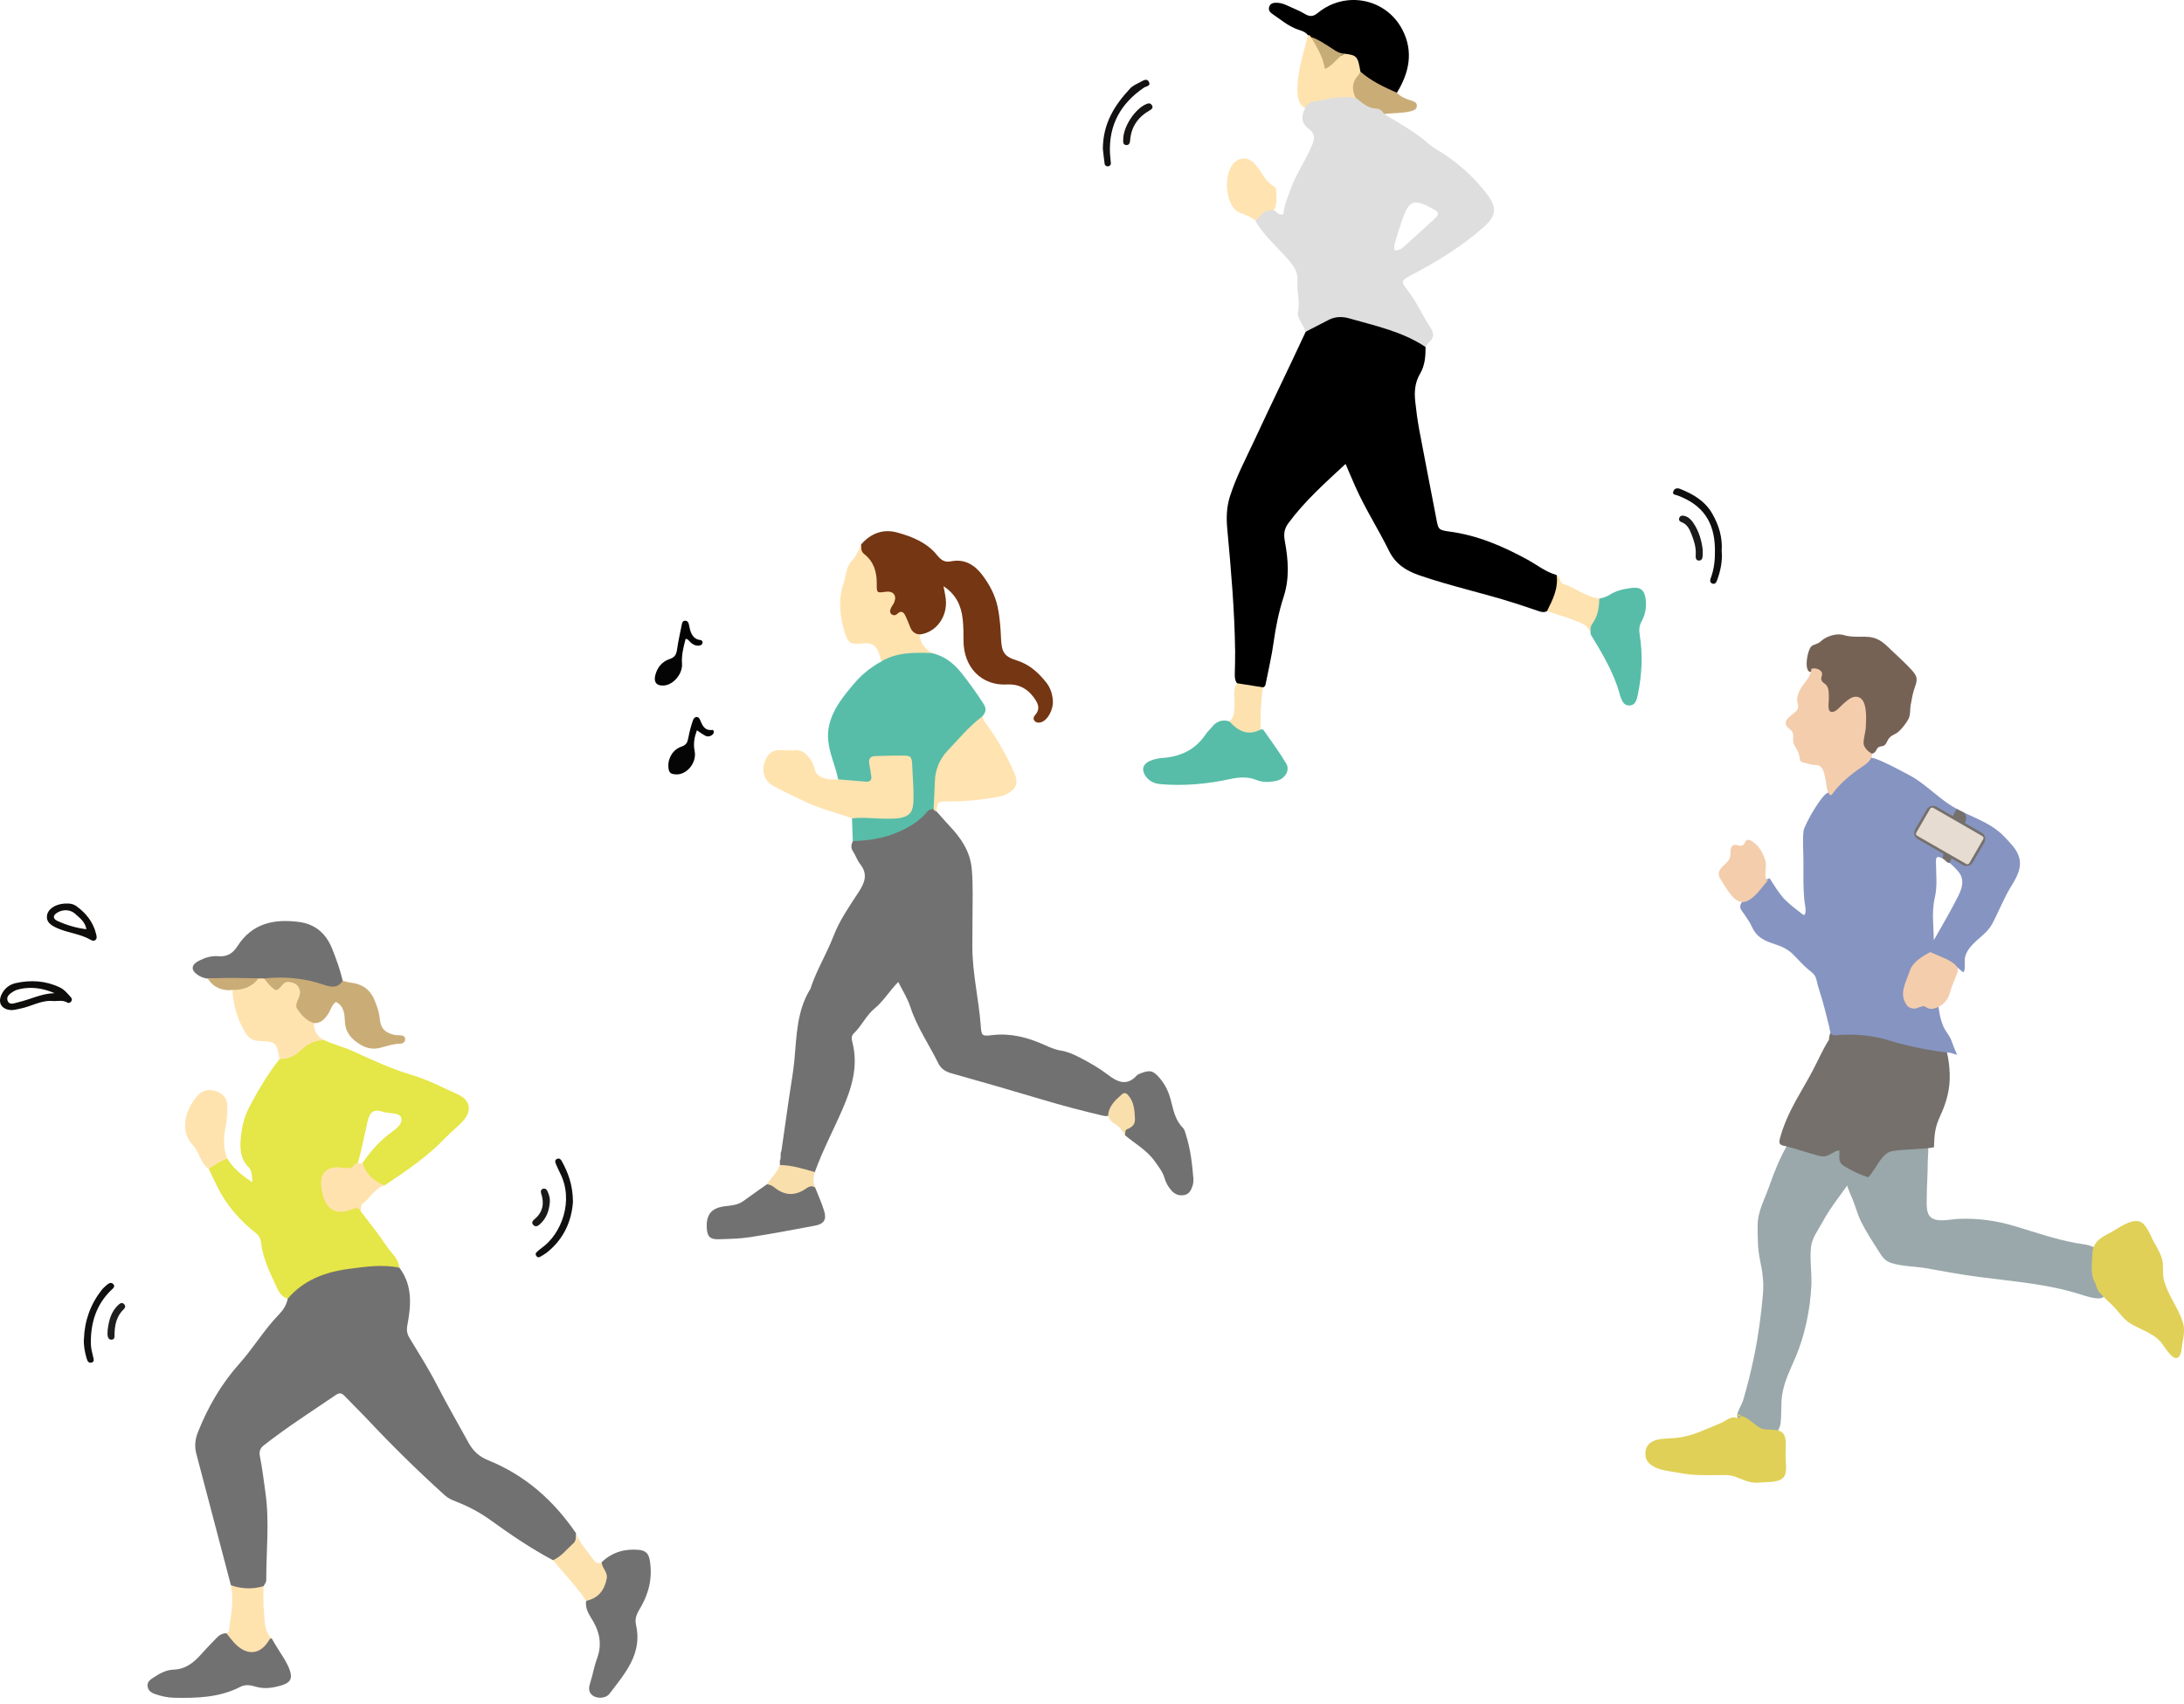
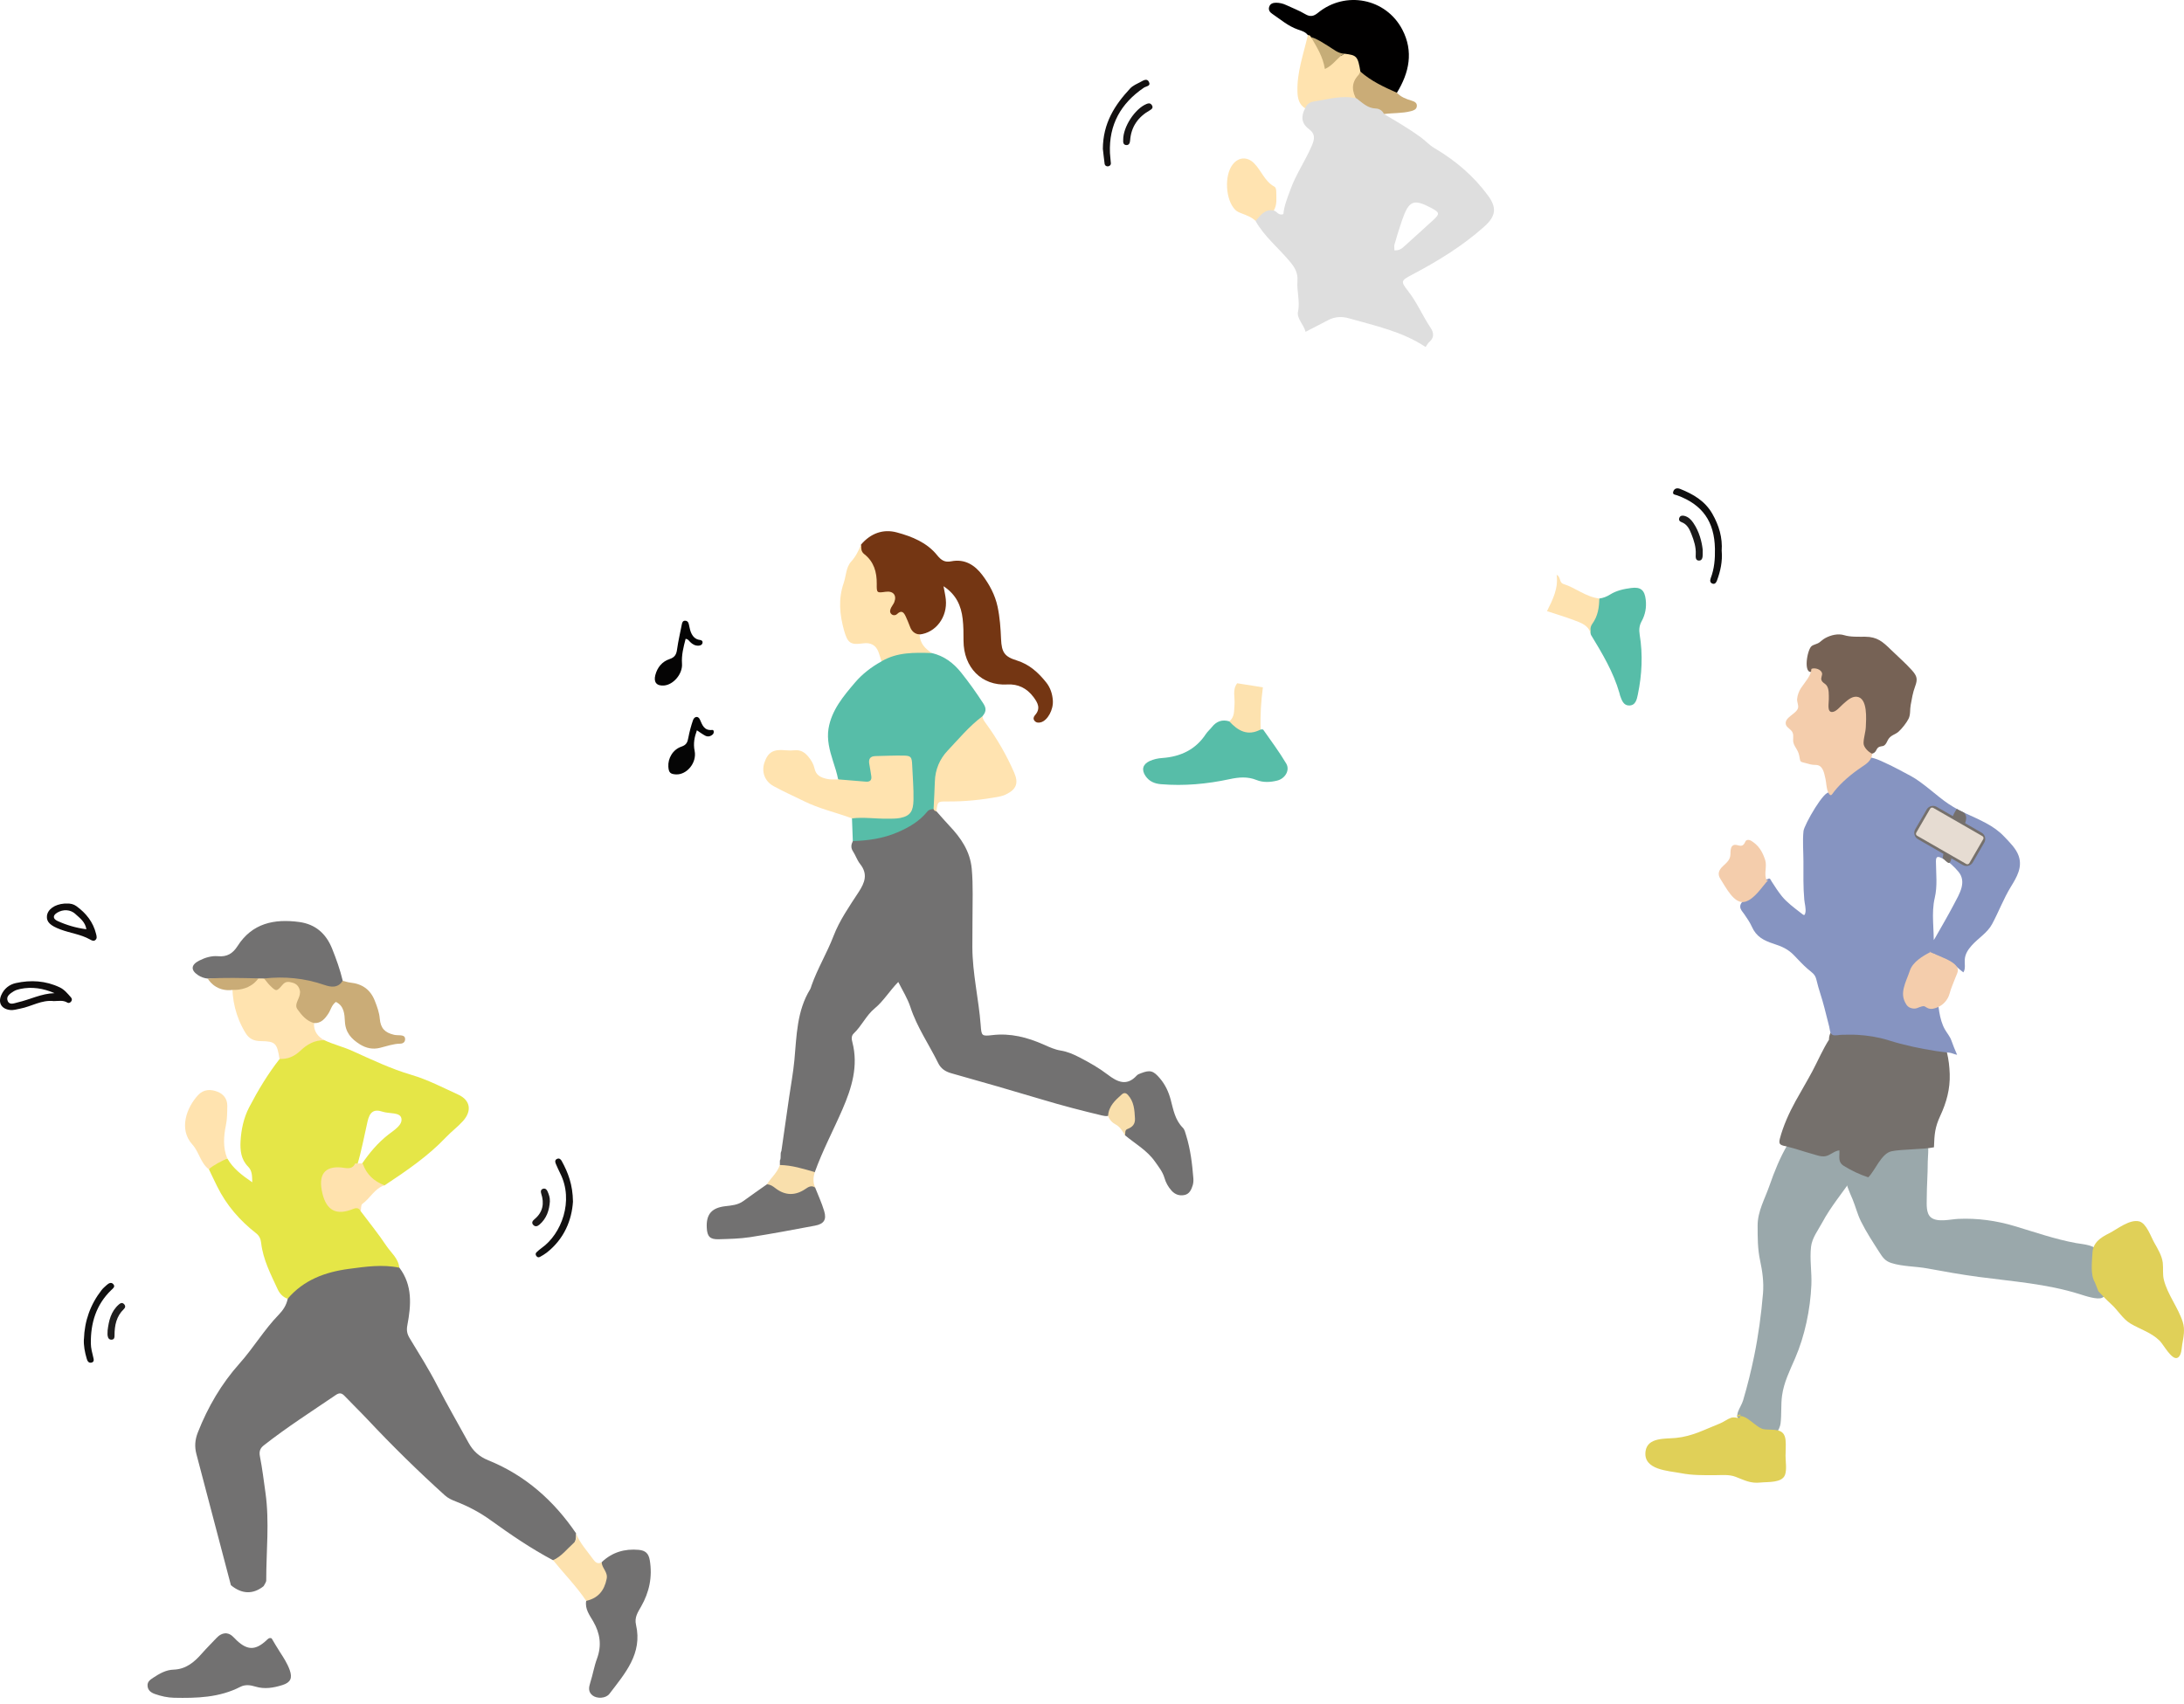
<svg xmlns="http://www.w3.org/2000/svg" width="296" height="231" viewBox="0 0 296 231" fill="none">
  <g clip-path="url(#clip0_1043_147663)">
-     <path d="M171.154 93.175C171.429 93.123 171.501 92.92 171.547 92.677C171.907 90.824 172.353 88.977 172.608 87.11C172.903 84.994 173.322 82.905 173.978 80.888C174.797 78.372 174.594 75.864 174.135 73.355C173.965 72.418 174.03 71.718 174.626 70.906C176.822 67.932 179.554 65.502 182.365 62.889C182.857 64.035 183.276 65.037 183.722 66.032C185.045 69.006 186.814 71.744 188.25 74.665C189.114 76.421 190.491 77.344 192.352 77.986C196.604 79.46 201.001 80.39 205.273 81.759C206.342 82.099 207.403 82.453 208.465 82.82C208.864 82.957 209.251 83.069 209.657 82.853C211.394 81.562 211.643 79.879 210.961 77.947C209.513 77.554 208.347 76.597 207.062 75.89C203.727 74.063 200.293 72.576 196.48 72.065C194.914 71.855 194.94 71.77 194.652 70.237C193.891 66.242 193.099 62.26 192.352 58.264C192.116 56.987 191.945 55.697 191.808 54.413C191.663 53.103 191.768 51.839 192.469 50.653C193.118 49.553 193.216 48.308 193.21 47.057C192.915 46.18 192.129 45.878 191.388 45.505C188.793 44.188 185.982 43.494 183.184 42.82C180.694 42.224 178.571 42.977 176.946 45.007C174.666 49.926 172.274 54.799 169.994 59.718C168.827 62.233 167.523 64.663 166.685 67.329C166.226 68.783 166.2 70.211 166.331 71.685C166.842 77.207 167.327 82.735 167.399 88.282C167.412 89.284 167.373 90.287 167.353 91.289C167.346 91.767 167.353 92.239 167.667 92.638C168.722 93.463 169.915 93.437 171.147 93.188L171.154 93.175Z" fill="black" />
    <path d="M189.324 12.573C191.002 9.841 191.598 6.966 190.058 4.012C187.837 -0.239 182.339 -1.3 178.624 1.739C178.04 2.217 177.569 2.316 176.887 1.909C176.081 1.425 175.184 1.097 174.332 0.691C173.893 0.482 173.44 0.377 172.962 0.37C172.523 0.37 172.123 0.495 171.999 0.979C171.894 1.379 172.123 1.674 172.431 1.877C173.558 2.637 174.587 3.547 175.898 3.999C176.402 4.176 176.92 4.307 177.261 4.765C177.438 4.949 177.51 5.204 177.706 5.368C179.22 6.049 180.399 7.366 182.116 7.654C183.538 7.693 183.748 8.885 184.2 9.848C185.55 11.433 187.247 12.37 189.331 12.573H189.324Z" fill="#010000" />
    <path d="M166.604 97.787C165.641 97.499 164.874 97.78 164.258 98.553C164.002 98.874 163.675 99.149 163.445 99.49C162.043 101.632 159.992 102.581 157.515 102.758C156.919 102.798 156.342 102.922 155.805 103.171C154.874 103.61 154.678 104.343 155.248 105.188C155.746 105.922 156.467 106.236 157.351 106.308C160.49 106.57 163.596 106.282 166.663 105.621C167.914 105.352 169.094 105.254 170.293 105.738C171.204 106.105 172.161 106.046 173.078 105.824C174.179 105.562 174.854 104.409 174.329 103.518C173.386 101.926 172.272 100.44 171.21 98.92C171.165 98.861 170.988 98.894 170.87 98.887C169.356 98.887 167.967 98.409 166.61 97.787H166.604Z" fill="#57BDA8" />
    <path d="M215.626 86.063C217.153 88.578 218.666 91.1 219.485 93.956C219.518 94.067 219.531 94.185 219.571 94.296C219.793 94.906 220.023 95.633 220.776 95.639C221.681 95.652 221.844 94.807 221.982 94.133C222.539 91.46 222.67 88.755 222.231 86.057C222.12 85.369 222.165 84.819 222.493 84.216C222.985 83.325 223.168 82.343 223.05 81.314C222.906 80.004 222.382 79.533 221.065 79.71C220.075 79.841 219.086 80.05 218.221 80.594C217.762 80.882 217.277 81.072 216.746 81.138C216.071 82.71 215.134 84.229 215.619 86.063H215.626Z" fill="#57BDA8" />
    <path d="M184.377 9.703C184.03 7.627 183.892 7.476 182.201 7.28C180.498 8.511 179.312 8.367 178.781 6.094C178.663 5.596 177.936 5.485 177.667 5.013C177.588 4.823 177.457 4.732 177.254 4.771C176.678 7.306 175.76 9.775 175.845 12.434C175.872 13.351 176.055 14.164 176.894 14.688C179.155 13.757 181.546 13.705 183.938 13.62C183.794 12.284 184.187 11.006 184.377 9.703Z" fill="#FFE3AF" />
    <path d="M170.17 29.943C171.186 29.812 171.684 28.764 172.641 28.528C173.099 27.769 172.981 26.93 172.975 26.105C172.975 25.804 172.955 25.43 172.706 25.293C171.396 24.572 170.95 23.118 169.967 22.129C169.037 21.199 167.851 21.284 167.071 22.293C165.905 23.786 166.088 27.081 167.399 28.43C167.654 28.692 167.975 28.81 168.309 28.941C168.965 29.196 169.64 29.432 170.164 29.943H170.17Z" fill="#FFE3B0" />
    <path d="M184.375 9.703C184.297 9.854 184.238 10.037 184.126 10.155C183.078 11.262 183.215 12.422 183.936 13.62C184.257 14.662 184.768 15.349 186.059 15.107C186.525 15.022 187.068 15.33 187.58 15.461C188.792 15.297 190.037 15.382 191.236 15.068C191.596 14.97 191.944 14.845 192.016 14.465C192.107 13.954 191.721 13.764 191.302 13.64C190.568 13.417 189.86 13.155 189.323 12.572C187.566 11.793 185.83 10.994 184.375 9.703Z" fill="#CAAC77" />
    <path d="M215.627 86.062C215.541 85.545 215.469 85.028 215.81 84.563C216.557 83.534 216.741 82.355 216.754 81.13C214.939 80.934 213.556 79.683 211.879 79.159C211.302 78.982 211.538 78.157 210.974 77.934C211.223 79.755 210.443 81.301 209.664 82.847C210.883 83.246 212.108 83.613 213.307 84.065C214.31 84.438 215.384 84.785 215.627 86.062Z" fill="#FEE2AF" />
    <path d="M166.605 97.787C167.785 99.077 169.109 99.83 170.865 98.887C170.786 96.974 170.911 95.068 171.16 93.175C170 92.992 168.84 92.809 167.68 92.625C166.986 93.516 167.405 94.558 167.313 95.533C167.241 96.352 167.352 97.197 166.605 97.793V97.787Z" fill="#FDE2AF" />
    <path d="M175.929 42.244C176.204 40.816 175.739 39.467 175.844 38.092C175.929 37.004 175.497 36.264 174.802 35.439C173.269 33.598 171.355 32.072 170.163 29.95C170.838 29.223 171.401 28.293 172.633 28.535C173.065 28.647 173.275 29.276 173.937 29.027C174.035 27.893 174.487 26.826 174.881 25.732C175.634 23.63 176.918 21.796 177.79 19.752C178.196 18.802 178.275 18.147 177.397 17.492C176.375 16.739 176.302 15.763 176.886 14.689C177.082 14.119 177.567 13.824 178.085 13.752C179.998 13.477 181.892 12.855 183.858 13.34C184.651 13.936 185.345 14.669 186.453 14.709C186.918 14.722 187.357 14.977 187.573 15.462C189.244 16.438 190.908 17.42 192.488 18.553C193.156 19.038 193.693 19.66 194.421 20.086C197.238 21.743 199.689 23.826 201.642 26.466C202.913 28.175 202.736 29.315 201.157 30.723C198.202 33.369 194.853 35.406 191.367 37.247C189.867 38.039 189.795 38.118 190.856 39.474C192.062 41.019 192.809 42.827 193.89 44.438C194.329 45.087 194.408 45.742 193.739 46.338C193.523 46.528 193.385 46.803 193.208 47.039C190.05 44.93 186.381 44.17 182.816 43.148C181.925 42.893 180.942 42.906 180.051 43.377C179.022 43.921 177.98 44.452 176.945 44.982C176.715 44.013 175.732 43.2 175.916 42.238L175.929 42.244ZM188.989 33.939C189.703 33.978 190.044 33.644 190.391 33.33C191.688 32.151 192.992 30.991 194.277 29.806C195.155 28.994 195.115 28.797 194.014 28.208C191.603 26.924 190.961 27.166 190.044 29.793C189.657 30.9 189.323 32.02 188.995 33.147C188.93 33.356 188.989 33.605 188.989 33.939Z" fill="#DEDEDE" />
    <path d="M177.671 5.014C178.444 6.35 179.296 7.647 179.564 9.357C180.718 8.852 181.248 7.778 182.205 7.28C181.32 7.248 180.711 6.652 180.01 6.239C179.256 5.787 178.535 5.263 177.671 5.021V5.014Z" fill="#C6AD78" />
    <path d="M233.346 74.706C233.463 76.094 233.182 77.418 232.703 78.701C232.612 78.95 232.441 79.206 232.153 79.134C231.766 79.042 231.727 78.714 231.852 78.387C232.35 77.097 232.454 75.76 232.428 74.391C232.356 70.717 230.757 68.411 227.324 67.154C227.035 67.049 226.622 67.075 226.786 66.617C226.93 66.211 227.291 66.119 227.691 66.27C229.466 66.977 231.072 67.9 232.068 69.636C232.972 71.215 233.477 72.885 233.339 74.706H233.346Z" fill="#0F0E0E" />
    <path d="M149.47 20.217C149.483 16.687 151.095 14.224 153.165 11.997C153.539 11.591 154.116 11.355 154.62 11.086C154.974 10.896 155.459 10.582 155.714 11.1C156.009 11.689 155.347 11.676 155.033 11.886C151.907 14.008 150.276 16.909 150.433 20.734C150.453 21.206 150.531 21.671 150.557 22.136C150.571 22.385 150.374 22.523 150.171 22.549C149.955 22.575 149.745 22.444 149.712 22.221C149.607 21.448 149.529 20.669 149.476 20.217H149.47Z" fill="#121010" />
    <path d="M230.769 74.515C230.769 74.954 230.769 75.059 230.769 75.163C230.769 75.55 230.71 75.995 230.271 75.995C229.78 75.995 229.806 75.51 229.826 75.15C229.878 74.181 229.59 73.29 229.243 72.412C228.974 71.725 228.666 71.063 227.893 70.781C227.631 70.69 227.473 70.474 227.611 70.172C227.749 69.878 228.024 69.871 228.279 69.93C228.817 70.061 229.19 70.434 229.492 70.873C230.311 72.072 230.645 73.428 230.769 74.515Z" fill="#1B1A1A" />
    <path d="M152.229 18.966C152.203 17.21 153.815 14.735 155.394 14.093C155.663 13.981 155.892 13.962 156.082 14.21C156.344 14.558 156.148 14.78 155.853 14.944C154.247 15.848 153.304 17.178 153.166 19.038C153.14 19.372 153.028 19.693 152.642 19.667C152.242 19.64 152.203 19.3 152.229 18.966Z" fill="#171414" />
    <path d="M78.08 207.87C75.066 203.429 71.186 199.99 66.187 197.966C64.942 197.462 64.123 196.709 63.507 195.588C62.091 193.008 60.617 190.46 59.267 187.84C58.133 185.633 56.816 183.543 55.532 181.428C55.172 180.838 55.073 180.347 55.211 179.64C55.722 176.941 55.932 174.242 54.13 171.852C53.848 171.419 53.422 171.203 52.931 171.203C48.586 171.197 44.281 171.413 40.546 174.046C39.832 174.55 39.032 175.028 38.993 176.07C38.829 176.915 38.357 177.629 37.794 178.205C35.808 180.249 34.36 182.711 32.473 184.827C30.009 187.585 28.174 190.728 26.818 194.174C26.418 195.182 26.359 196.112 26.615 197.102C28.168 203.036 29.734 208.963 31.294 214.891C32.775 216.122 34.308 216.162 35.73 215.022C35.854 214.76 36.084 214.498 36.084 214.236C36.077 210.28 36.536 206.317 35.979 202.361C35.749 200.724 35.553 199.08 35.232 197.455C35.094 196.761 35.245 196.335 35.763 195.929C38.882 193.479 42.217 191.351 45.487 189.124C45.972 188.79 46.299 188.809 46.699 189.235C47.715 190.303 48.783 191.331 49.792 192.405C53.153 195.981 56.646 199.42 60.289 202.708C60.748 203.121 61.272 203.35 61.823 203.56C63.474 204.208 65.02 205.014 66.475 206.068C69.201 208.033 71.979 209.933 74.961 211.511C76.861 211.177 78.198 209.605 78.067 207.876L78.08 207.87Z" fill="#727171" />
    <path d="M38.979 176.071C41.155 173.503 44.077 172.436 47.295 172.01C49.562 171.709 51.829 171.375 54.116 171.853C53.998 170.582 52.989 169.822 52.353 168.866C51.285 167.255 50.053 165.748 48.894 164.203C48.671 163.194 48.002 163.403 47.269 163.541C45.355 163.895 44.366 163.141 44.103 161.222C43.861 159.493 44.615 158.615 46.345 158.727C47.223 158.786 48.009 158.832 48.435 157.869C49.011 155.956 49.365 153.985 49.811 152.039C50.099 150.795 50.61 150.284 51.875 150.71C52.747 150.998 54.182 150.756 54.391 151.561C54.627 152.472 53.441 153.186 52.661 153.788C51.207 154.915 50.053 156.303 49.025 157.81C49.47 159.821 50.237 160.535 52.124 160.692C55.073 158.733 57.995 156.755 60.453 154.162C61.18 153.395 62.051 152.753 62.753 151.967C63.978 150.592 63.768 149.151 62.097 148.385C60.014 147.435 57.969 146.361 55.761 145.712C52.983 144.893 50.374 143.649 47.753 142.463C46.515 141.907 45.191 141.592 43.966 141.016C42.858 140.61 41.862 140.924 41.024 141.625C40.067 142.418 38.979 142.961 37.905 143.544C36.299 145.588 34.969 147.808 33.77 150.107C33.029 151.535 32.695 153.1 32.603 154.692C32.532 155.937 32.663 157.181 33.619 158.144C34.176 158.701 34.17 159.375 34.189 160.273C32.781 159.31 31.588 158.406 30.815 157.05C29.688 157.03 28.692 157.233 28.311 158.504C28.692 159.29 29.058 160.089 29.452 160.869C30.697 163.384 32.492 165.447 34.694 167.17C35.159 167.536 35.33 167.949 35.395 168.506C35.657 170.766 36.699 172.75 37.63 174.768C37.905 175.364 38.344 175.842 38.999 176.071H38.979Z" fill="#E5E647" />
    <path d="M46.452 132.96C46.098 131.467 45.58 130.019 45.01 128.598C44.198 126.574 42.763 125.29 40.561 124.989C37.167 124.53 34.172 125.146 32.187 128.264C31.551 129.259 30.765 129.737 29.559 129.626C28.668 129.547 27.796 129.816 26.997 130.222C25.876 130.792 25.824 131.512 26.833 132.187C27.233 132.449 27.672 132.613 28.157 132.659C30.404 132.632 32.626 133.143 34.873 133.078C35.194 133.117 35.509 133.117 35.83 133.091C38.444 132.96 41.007 133.163 43.549 133.91C44.565 134.204 45.96 134.696 46.445 132.96H46.452Z" fill="#727171" />
    <path d="M79.45 217.006C79.247 218.107 79.909 218.952 80.394 219.79C81.338 221.428 81.573 223.052 80.912 224.847C80.525 225.895 80.348 227.015 80.007 228.076C79.791 228.75 79.693 229.353 80.309 229.838C80.905 230.303 82.104 230.263 82.596 229.621C84.699 226.857 87.104 224.172 86.2 220.262C85.964 219.259 86.449 218.559 86.881 217.799C88.002 215.84 88.441 213.777 88.067 211.518C87.91 210.574 87.464 210.188 86.58 210.103C84.653 209.926 82.963 210.424 81.547 211.773C81.128 212.598 81.888 213.325 81.711 214.183C81.429 215.572 80.269 216.129 79.437 217.006H79.45Z" fill="#727171" />
    <path d="M30.692 221.415C30.115 221.396 29.689 221.677 29.309 222.083C28.667 222.778 27.986 223.433 27.37 224.14C26.334 225.326 25.201 226.288 23.51 226.341C22.482 226.374 21.604 226.884 20.758 227.441C20.345 227.716 19.965 227.972 19.998 228.528C20.037 229.151 20.463 229.452 20.994 229.642C21.833 229.937 22.698 230.133 23.582 230.153C26.662 230.218 29.729 230.133 32.56 228.679C33.248 228.325 33.936 228.43 34.624 228.64C35.869 229.02 37.087 228.804 38.28 228.43C39.381 228.083 39.656 227.494 39.263 226.387C38.942 225.496 38.424 224.697 37.913 223.911C37.527 223.321 37.179 222.706 36.819 222.103C36.472 221.952 36.288 222.201 36.078 222.398C34.63 223.727 33.549 223.734 32.114 222.404C31.688 222.005 31.354 221.494 30.699 221.422L30.692 221.415Z" fill="#727171" />
    <path d="M35.792 132.645C35.536 132.645 35.281 132.645 35.019 132.639C33.879 133.058 32.614 132.37 31.493 133.025C31.408 135.534 31.959 137.879 33.282 140.04C33.761 140.826 34.403 141.121 35.314 141.134C37.325 141.16 37.541 141.396 37.882 143.544C38.996 143.616 39.907 143.197 40.706 142.444C41.611 141.586 42.639 140.977 43.95 141.023C43.059 140.505 42.495 139.791 42.561 138.704C42.417 138.213 41.997 137.964 41.65 137.662C40.916 137.027 40.562 136.326 40.916 135.337C41.191 134.564 41.126 133.752 40.425 133.261C39.75 132.783 38.918 132.527 38.151 133.156C37.135 133.988 36.585 132.802 35.798 132.658L35.792 132.645Z" fill="#FFE3AF" />
    <path d="M35.789 132.645C36.051 132.959 36.287 133.293 36.576 133.581C37.428 134.42 37.48 134.453 38.279 133.516C38.725 132.992 39.118 133.071 39.662 133.221C40.258 133.392 40.527 133.778 40.651 134.322C40.691 134.485 40.651 134.669 40.625 134.839C40.507 135.507 39.858 136.182 40.311 136.817C40.874 137.61 41.529 138.402 42.552 138.69C43.522 138.743 44.039 138.107 44.511 137.393C44.832 136.909 44.924 136.28 45.52 135.822C46.647 136.365 46.693 137.485 46.745 138.474C46.818 139.961 47.604 140.839 48.777 141.572C49.635 142.109 50.539 142.286 51.49 142.05C52.407 141.828 53.292 141.494 54.255 141.481C54.628 141.474 54.936 141.258 54.904 140.813C54.877 140.433 54.569 140.374 54.268 140.348C53.973 140.321 53.672 140.348 53.39 140.275C52.151 139.981 51.581 139.385 51.47 138.081C51.398 137.236 51.116 136.483 50.815 135.71C50.225 134.158 49.104 133.372 47.479 133.202C47.132 133.162 46.791 133.038 46.451 132.959C45.802 133.968 44.871 133.837 43.947 133.516C41.294 132.599 38.574 132.337 35.789 132.645Z" fill="#CAAC77" />
    <path d="M28.3 158.497C29.054 157.875 29.926 157.449 30.804 157.043C30.194 155.563 30.312 154.03 30.62 152.53C30.804 151.646 30.791 150.775 30.804 149.897C30.823 148.941 30.24 148.286 29.467 147.991C28.582 147.65 27.613 147.631 26.852 148.45C25.299 150.12 24.179 153.074 26.073 155.157C26.983 156.159 27.174 157.646 28.294 158.504L28.3 158.497Z" fill="#FFE3AF" />
-     <path d="M30.691 221.416C31.143 221.953 31.549 222.549 32.06 223.02C33.705 224.52 35.395 224.212 36.516 222.261C36.562 222.175 36.706 222.149 36.804 222.097C35.815 221.167 35.913 219.883 35.789 218.704C35.658 217.492 35.723 216.254 35.703 215.029C34.209 215.468 32.735 215.396 31.267 214.898C31.785 216.975 31.248 219.012 31.038 221.062C31.025 221.193 30.809 221.298 30.684 221.416H30.691Z" fill="#FEE3AF" />
    <path d="M48.142 157.724C47.834 158.372 47.349 158.425 46.674 158.32C44.269 157.94 43.155 158.962 43.608 161.359C44.06 163.783 45.252 164.831 47.552 164.005C48.063 163.822 48.529 163.534 48.889 164.195C48.955 163.855 48.902 163.35 49.105 163.206C50.18 162.446 50.763 161.11 52.106 160.684C50.698 160.147 49.682 159.217 49.171 157.77C48.83 157.652 48.476 157.776 48.136 157.717L48.142 157.724Z" fill="#FFE2AE" />
    <path d="M79.442 217.019C81.055 216.659 81.893 215.65 82.221 214.039C82.417 213.096 81.566 212.585 81.546 211.779C81.022 212.087 80.688 211.793 80.406 211.4C79.58 210.253 78.597 209.212 78.073 207.869C78.112 208.341 78.152 208.819 77.752 209.173C76.848 209.978 76.107 210.987 74.96 211.504C76.448 213.345 78.119 215.035 79.442 217.006V217.019Z" fill="#FDE2AE" />
    <path d="M31.577 134.191C32.088 134.204 33.386 134.172 34.441 133.268C34.683 133.065 34.873 132.842 35.024 132.632C32.73 132.58 30.444 132.508 28.157 132.659C28.327 132.934 28.681 133.425 29.31 133.785C30.293 134.362 31.276 134.231 31.577 134.185V134.191Z" fill="#CAAC77" />
    <path d="M77.655 162.906C77.491 165.388 76.489 167.936 74.097 169.81C73.808 170.032 73.494 170.216 73.173 170.393C72.963 170.51 72.78 170.419 72.655 170.209C72.564 170.052 72.596 169.882 72.701 169.777C72.917 169.561 73.166 169.358 73.415 169.174C76.082 167.294 77.819 162.782 75.918 159.048C75.702 158.629 75.519 158.197 75.329 157.764C75.211 157.502 75.198 157.24 75.493 157.103C75.787 156.965 75.997 157.142 76.128 157.384C76.993 158.956 77.629 160.6 77.655 162.899V162.906Z" fill="#111010" />
    <path d="M11.375 181.534C11.46 179.058 12.246 176.838 13.773 174.879C13.963 174.637 14.212 174.427 14.441 174.218C14.73 173.962 15.084 173.739 15.385 174.119C15.64 174.447 15.3 174.67 15.077 174.886C13.026 176.87 12.279 179.346 12.312 182.123C12.318 182.759 12.489 183.361 12.633 183.97C12.698 184.252 12.829 184.632 12.377 184.724C11.977 184.802 11.833 184.462 11.748 184.167C11.499 183.309 11.322 182.438 11.368 181.527L11.375 181.534Z" fill="#101010" />
    <path d="M14.579 180.406C14.737 179.082 15.018 177.773 16.126 176.823C16.329 176.646 16.558 176.535 16.807 176.783C17.037 177.019 16.997 177.262 16.788 177.458C15.772 178.434 15.523 179.672 15.523 181.008C15.523 181.257 15.523 181.558 15.182 181.604C14.789 181.657 14.632 181.388 14.586 181.061C14.553 180.858 14.586 180.648 14.586 180.406H14.579Z" fill="#1F1E1E" />
    <path d="M74.528 162.839C74.45 164.07 74.083 165.177 73.113 166.015C72.851 166.238 72.556 166.343 72.287 166.068C71.999 165.773 72.169 165.504 72.432 165.288C73.578 164.339 73.795 163.153 73.349 161.791C73.264 161.535 73.277 161.26 73.591 161.155C73.893 161.057 74.096 161.247 74.201 161.489C74.391 161.915 74.548 162.361 74.522 162.839H74.528Z" fill="#1C1919" />
    <path d="M7.286 135.71C5.648 135.513 4.265 136.444 2.738 136.732C2.279 136.817 1.834 136.974 1.355 136.915C0.209 136.778 -0.289 135.959 0.169 134.904C0.543 134.04 1.251 133.463 2.148 133.267C4.18 132.821 6.185 132.939 8.098 133.85C8.727 134.151 9.16 134.688 9.605 135.192C9.75 135.356 9.802 135.559 9.651 135.756C9.514 135.939 9.31 136.031 9.114 135.906C8.531 135.553 7.902 135.71 7.292 135.71H7.286ZM2.732 134.066C2.43 134.131 2.122 134.223 1.86 134.38C1.375 134.682 0.772 135.068 1.048 135.703C1.303 136.299 1.939 135.992 2.424 135.88C4.081 135.5 5.628 134.675 7.397 134.636C5.883 133.987 4.344 133.725 2.732 134.066Z" fill="#0F0C0C" />
    <path d="M9.035 122.492C9.52 122.46 9.972 122.558 10.365 122.846C11.669 123.796 12.626 124.994 13.019 126.593C13.097 126.907 13.196 127.228 12.901 127.451C12.665 127.627 12.416 127.477 12.18 127.346C10.935 126.652 9.506 126.494 8.189 125.997C6.807 125.479 6.283 124.975 6.361 124.169C6.453 123.278 7.416 122.591 8.714 122.492C8.818 122.486 8.923 122.492 9.028 122.492H9.035ZM10.227 123.907C9.539 123.278 8.569 123.239 7.763 123.717C7.147 124.084 7.128 124.549 7.809 124.857C9.035 125.414 10.319 125.794 11.708 125.97C11.544 124.962 10.83 124.464 10.227 123.914V123.907Z" fill="#0F0C0C" />
    <g clip-path="url(#clip1_1043_147663)">
      <path d="M103.933 160.556C102.868 161.308 101.797 162.047 100.745 162.817C100.001 163.363 99.129 163.417 98.264 163.52C96.437 163.745 95.693 164.624 95.79 166.455C95.85 167.625 96.226 168.031 97.405 167.995C98.821 167.952 100.243 167.928 101.634 167.716C104.586 167.261 107.52 166.703 110.454 166.152C111.664 165.927 112.057 165.345 111.7 164.169C111.374 163.078 110.89 162.035 110.472 160.974C110.037 160.441 109.48 160.538 108.996 160.804C107.665 161.532 106.407 161.49 105.149 160.641C104.786 160.398 104.356 160.253 103.927 160.556H103.933Z" fill="#727171" />
      <path d="M152.493 153.916C153.866 155.062 155.457 155.935 156.528 157.457C157.03 158.172 157.574 158.833 157.828 159.7C158.01 160.331 158.33 160.9 158.778 161.404C159.262 161.943 159.861 162.137 160.538 161.998C161.21 161.858 161.464 161.27 161.646 160.694C161.742 160.391 161.76 160.046 161.736 159.724C161.579 157.766 161.349 155.814 160.762 153.928C160.647 153.565 160.563 153.134 160.315 152.886C159.256 151.825 159.026 150.449 158.669 149.091C158.391 148.036 157.931 147.035 157.205 146.187C156.322 145.144 155.886 145.011 154.652 145.483C154.453 145.562 154.217 145.635 154.078 145.787C152.704 147.302 151.422 146.666 150.121 145.671C148.947 144.774 147.665 144.047 146.358 143.368C145.536 142.943 144.701 142.567 143.763 142.416C142.958 142.288 142.208 141.943 141.458 141.609C139.238 140.621 136.951 140.027 134.471 140.324C133.043 140.494 133.019 140.409 132.916 138.984C132.65 135.444 131.797 131.97 131.785 128.405C131.773 126.005 131.827 123.598 131.827 121.197C131.827 120.051 131.809 118.905 131.7 117.759C131.476 115.389 130.236 113.588 128.663 111.933C128.064 111.303 127.502 110.636 126.921 109.987C126.8 109.769 126.709 109.527 126.431 109.454C125.747 109.387 125.33 109.86 124.894 110.254C122.668 112.279 120.019 113.261 117.06 113.491C116.522 113.534 115.959 113.528 115.584 114.025C115.354 114.492 115.288 114.928 115.608 115.413C115.965 115.959 116.171 116.62 116.57 117.123C117.653 118.487 117.218 119.633 116.371 120.936C115.118 122.852 113.775 124.78 112.965 126.896C112.082 129.193 110.799 131.297 109.982 133.613C109.928 133.771 109.898 133.94 109.819 134.074C107.986 137.038 107.974 140.403 107.665 143.713C107.508 145.399 107.193 147.066 106.951 148.739C106.601 151.17 106.25 153.601 105.905 156.026C105.687 156.438 105.917 156.917 105.699 157.33C105.699 157.53 105.699 157.736 105.699 157.936C107.2 158.621 108.73 159.197 110.43 158.9C111.483 155.965 112.953 153.213 114.187 150.364C115.439 147.472 116.352 144.519 115.53 141.312C115.421 140.894 115.336 140.445 115.717 140.088C116.794 139.069 117.387 137.657 118.542 136.705C119.728 135.729 120.515 134.383 121.743 133.116C122.348 134.316 123.001 135.347 123.388 136.523C124.277 139.251 125.917 141.597 127.169 144.144C127.514 144.847 128.113 145.265 128.917 145.489C133.061 146.653 137.193 147.842 141.319 149.078C143.981 149.879 146.667 150.576 149.371 151.219C149.643 151.285 149.903 151.322 150.176 151.279C150.877 150.806 151.083 149.958 151.64 149.363C152.317 148.636 152.704 148.812 153.043 149.594C153.491 150.637 153.721 151.679 152.789 152.607C152.414 152.983 152.238 153.407 152.493 153.922V153.916Z" fill="#727171" />
      <path d="M115.584 114.019C117.653 113.953 119.662 113.674 121.598 112.849C123.164 112.182 124.592 111.358 125.675 110.024C125.917 109.727 126.207 109.697 126.534 109.685C126.927 108.848 127.06 107.963 127.042 107.047C126.994 104.731 127.943 102.87 129.516 101.221C130.781 99.894 132.36 98.845 133.152 97.099C133.606 96.559 133.745 96.092 133.285 95.389C132.342 93.934 131.343 92.522 130.26 91.17C129.22 89.872 127.943 88.908 126.292 88.532C124.495 87.932 122.699 87.932 120.908 88.532C120.303 88.733 119.643 88.902 119.462 89.666C118.113 90.406 116.873 91.364 115.905 92.497C114.332 94.346 112.693 96.268 112.287 98.79C112.051 100.257 112.438 101.731 112.886 103.137C113.152 103.974 113.431 104.798 113.594 105.659C114.284 106.338 115.221 106.229 116.056 106.35C117.962 106.629 118.488 106.211 118.428 104.325C118.391 103.204 118.869 102.919 119.855 102.858C122.965 102.67 123.08 102.749 123.255 105.792C123.291 106.447 123.273 107.102 123.267 107.757C123.249 109.969 122.832 110.327 120.587 110.479C118.881 110.594 117.103 110.006 115.469 110.939C115.506 111.964 115.548 112.995 115.584 114.019Z" fill="#57BDA8" />
      <path d="M124.622 86.011C126.824 85.787 128.434 83.647 128.186 81.252C128.131 80.712 128.004 80.185 127.877 79.47C129.601 80.597 130.273 82.131 130.472 83.907C130.587 84.883 130.587 85.878 130.587 86.86C130.599 90.491 133.049 92.995 136.522 92.789C137.968 92.704 139.159 93.286 140.055 94.474C140.66 95.281 141.083 96.044 140.273 96.954C140.073 97.178 140.006 97.457 140.2 97.7C140.424 97.978 140.732 98.015 141.089 97.912C141.979 97.657 142.789 96.22 142.692 94.941C142.626 94.056 142.36 93.225 141.797 92.516C140.726 91.17 139.504 90.055 137.792 89.527C136.141 89.018 135.754 88.424 135.675 86.641C135.614 85.162 135.512 83.695 135.203 82.24C134.864 80.646 134.102 79.245 133.158 77.984C132.142 76.62 130.769 75.723 128.918 76.093C128.071 76.263 127.581 75.972 127.018 75.274C125.633 73.546 123.6 72.728 121.549 72.176C119.686 71.673 117.992 72.304 116.697 73.825C116.54 74.426 116.48 75.02 116.976 75.505C117.974 76.493 118.295 77.736 118.319 79.094C118.337 80.021 118.627 80.7 119.71 80.725C120.599 80.743 120.835 81.216 120.581 82.034C120.279 83.022 120.472 83.653 121.706 83.55C122.445 83.489 122.481 84.192 122.741 84.635C123.164 85.356 123.425 86.32 124.61 86.017L124.622 86.011Z" fill="#743613" />
      <path d="M115.464 110.941C117.049 110.747 118.627 111.001 120.212 110.983C120.811 110.977 121.422 111.001 122.003 110.886C123.419 110.601 123.77 109.94 123.806 108.449C123.842 106.867 123.691 105.296 123.63 103.72C123.588 102.587 123.455 102.441 122.414 102.429C121.156 102.411 119.904 102.465 118.646 102.496C117.932 102.514 117.69 102.896 117.817 103.575C117.92 104.114 117.998 104.654 118.083 105.193C118.174 105.763 117.914 106.006 117.351 105.963C116.099 105.86 114.853 105.757 113.6 105.654C113.062 105.654 112.523 105.709 111.979 105.569C111.199 105.375 110.588 105.09 110.394 104.175C110.273 103.605 109.958 103.065 109.571 102.593C109.093 102.023 108.549 101.635 107.75 101.707C107.321 101.75 106.879 101.75 106.45 101.707C104.828 101.538 104.084 101.962 103.606 103.369C103.189 104.611 103.618 105.891 104.834 106.564C106.165 107.303 107.563 107.909 108.924 108.588C111.011 109.631 113.292 110.134 115.47 110.935L115.464 110.941Z" fill="#FFE3AF" />
      <path d="M124.622 86.011C123.957 85.944 123.552 85.562 123.328 84.944C123.158 84.489 122.965 84.034 122.765 83.592C122.505 83.028 122.203 82.64 121.573 83.246C121.38 83.434 121.041 83.458 120.823 83.258C120.533 83.004 120.63 82.664 120.781 82.361C120.902 82.119 121.089 81.906 121.192 81.658C121.579 80.706 121.065 80.082 120.043 80.221C118.827 80.391 118.815 80.391 118.827 79.148C118.845 77.553 118.44 76.135 117.139 75.123C116.655 74.747 116.728 74.286 116.716 73.807C116.365 74.644 115.996 75.432 115.354 76.135C114.647 76.917 114.683 78.069 114.344 79.045C113.594 81.185 113.8 83.343 114.399 85.477C114.883 87.199 115.288 87.448 116.964 87.217C118.016 87.068 118.718 87.464 119.069 88.405C119.22 88.812 119.335 89.236 119.468 89.654C121.598 88.387 123.945 88.46 126.298 88.527C125.366 87.939 124.677 87.187 124.628 86.011H124.622Z" fill="#FFE3AF" />
      <path d="M133.152 97.1C131.355 98.446 129.928 100.18 128.403 101.792C127.363 102.896 126.746 104.332 126.703 105.939C126.667 107.188 126.588 108.437 126.528 109.692C126.6 109.861 126.721 109.971 126.915 109.983C127.078 108.673 127.078 108.637 128.343 108.649C130.738 108.673 133.11 108.431 135.457 107.982C135.772 107.921 136.092 107.818 136.377 107.673C137.756 107 138.07 106.151 137.453 104.739C136.431 102.386 135.155 100.174 133.648 98.106C133.418 97.791 133.194 97.5 133.146 97.106L133.152 97.1Z" fill="#FFE3B0" />
      <path d="M103.933 160.555C104.398 160.555 104.743 160.804 105.094 161.076C106.419 162.101 107.798 162.107 109.159 161.179C109.601 160.876 109.976 160.658 110.478 160.979C110.164 160.294 110.218 159.597 110.424 158.894C108.869 158.439 107.326 157.96 105.693 157.93C105.36 158.979 104.483 159.658 103.939 160.555H103.933Z" fill="#F9DFAC" />
      <path d="M152.493 153.917C152.529 153.608 152.42 153.202 152.795 153.056C153.473 152.796 153.866 152.408 153.823 151.614C153.763 150.468 153.696 149.34 152.868 148.431C152.608 148.146 152.341 148.091 152.033 148.364C151.144 149.158 150.254 149.952 150.182 151.268C150.363 151.802 150.756 152.202 151.204 152.438C151.851 152.778 152.13 153.372 152.499 153.917H152.493Z" fill="#F9DFAC" />
      <path d="M92.923 86.604C92.638 87.708 92.348 88.799 92.433 89.981C92.529 91.351 91.271 92.824 90.007 92.927C89.009 93.012 88.561 92.503 88.815 91.521C89.087 90.472 89.741 89.678 90.751 89.344C91.477 89.102 91.677 88.696 91.767 88.011C91.924 86.871 92.197 85.743 92.415 84.61C92.463 84.349 92.56 84.149 92.85 84.143C93.128 84.143 93.286 84.319 93.346 84.573C93.443 84.943 93.491 85.337 93.63 85.689C93.854 86.246 94.217 86.683 94.877 86.756C95.07 86.78 95.252 86.889 95.216 87.132C95.173 87.417 94.925 87.514 94.689 87.526C94.229 87.556 93.86 87.35 93.54 87.029C93.376 86.865 93.261 86.635 92.923 86.604Z" fill="#050404" />
      <path d="M94.453 99.002C94.12 99.918 93.939 100.785 94.144 101.791C94.471 103.397 93.086 105.046 91.628 104.98C90.841 104.943 90.63 104.725 90.581 103.925C90.515 102.815 91.174 101.615 92.354 101.215C93.055 100.979 93.177 100.603 93.291 100.009C93.443 99.208 93.654 98.408 93.921 97.638C94.114 97.086 94.635 97.032 94.858 97.541C95.197 98.311 95.439 99.075 96.54 98.954C96.776 98.929 96.794 99.354 96.625 99.53C96.34 99.821 95.947 99.93 95.566 99.724C95.191 99.523 94.846 99.263 94.453 99.002Z" fill="#050505" />
    </g>
    <g clip-path="url(#clip2_1043_147663)">
      <path d="M242.27 155.186C241.255 156.885 240.467 158.858 239.82 160.722C239.197 162.521 238.206 164.207 238.213 166.144C238.216 167.757 238.206 169.3 238.55 170.888C238.863 172.339 239.065 173.818 238.943 175.312C238.712 178.125 238.308 181.088 237.74 183.847C237.323 185.872 236.835 187.84 236.25 189.819C235.928 190.904 234.814 191.939 235.983 192.706C236.535 193.066 237.148 193.323 237.682 193.708C238.234 194.105 238.835 195 239.577 195.046C240.439 195.098 241.227 193.726 241.32 192.984C241.476 191.738 241.353 190.461 241.522 189.202C241.764 187.418 242.571 185.802 243.282 184.161C244.614 181.094 245.35 177.52 245.497 174.2C245.574 172.489 245.255 170.717 245.451 169.022C245.592 167.803 246.42 166.758 246.984 165.704C248.135 163.556 249.702 161.724 251.061 159.698C251.395 159.203 252.511 157.642 252.272 156.976C251.968 156.136 250.269 156.011 249.57 155.822C249.012 155.672 248.536 155.366 247.997 155.18C247.236 154.914 246.435 154.982 245.644 154.982C245.058 154.982 244.469 154.994 243.887 154.966C243.678 154.957 242.761 154.914 242.939 154.914" fill="#9AA8AB" />
      <path d="M250.116 159.226C250.033 160.332 250.671 161.588 251.082 162.578C251.49 163.567 251.736 164.597 252.211 165.559C252.923 167.004 253.83 168.376 254.695 169.732C255.159 170.456 255.487 170.945 256.336 171.217C257.882 171.708 259.633 171.657 261.225 171.953C263.532 172.381 265.841 172.79 268.166 173.101C272.794 173.722 277.377 174.03 281.833 175.429C282.563 175.658 284.274 176.251 284.925 175.921C285.811 175.472 286.372 173.196 286.01 172.371C285.796 171.883 285.121 171.644 284.796 171.211C284.413 170.697 284.615 170.425 284.468 169.885C284.164 168.748 282.321 168.687 281.391 168.519C278.539 168 275.822 167.041 273.043 166.213C270.546 165.467 268.013 165.116 265.393 165.235C264.375 165.281 262.556 165.755 261.688 165.024C261.017 164.459 261.136 163.222 261.136 162.449C261.136 160.787 261.274 159.141 261.271 157.488C261.271 156.663 261.56 154.992 260.952 154.323C260.244 153.544 257.977 153.853 257.033 153.905C256.017 153.963 255.109 154.412 254.226 154.895C253.113 155.502 251.227 156.48 250.788 157.812" fill="#9AA8AB" />
      <path d="M235.777 192.232C235.32 192.232 235.05 192.052 234.593 192.208C234.087 192.379 233.609 192.773 233.093 192.975C231.057 193.775 229.373 194.71 227.156 194.927C225.717 195.07 223.306 194.82 223.027 196.714C222.647 199.292 226.137 199.375 227.849 199.711C229.376 200.01 230.833 199.976 232.376 199.98C233.317 199.98 234.32 199.854 235.219 200.196C236.452 200.667 237.216 201.122 238.602 200.975C239.636 200.865 241.534 201.055 241.933 199.915C242.184 199.194 241.997 198.116 241.997 197.352C241.997 196.65 242.071 195.901 241.997 195.205C241.822 193.537 240.366 193.894 239.154 193.766C237.943 193.638 236.661 191.496 235.431 192.055C235.345 191.869 235.504 191.771 235.912 191.762" fill="#E0D058" />
      <path d="M284.4 175.055C284.961 175.648 285.51 176.24 286.124 176.787C287.028 177.594 287.694 178.797 288.743 179.423C290.08 180.221 291.574 180.63 292.712 181.767C293.212 182.265 294.34 184.4 295.098 184.073C295.684 183.822 295.671 182.75 295.76 182.249C295.941 181.223 296.156 180.23 295.831 179.213C295.202 177.242 293.773 175.501 293.273 173.506C293.077 172.721 293.212 171.96 293.123 171.178C293.012 170.234 292.439 169.284 291.976 168.469C291.512 167.653 290.911 165.823 289.933 165.576C288.629 165.246 286.961 166.63 285.872 167.177C284.658 167.784 283.658 168.45 283.59 169.877C283.535 171.078 283.283 172.807 283.928 173.848" fill="#E0D058" />
      <path d="M247.951 140.84C247.058 142.202 246.393 143.794 245.626 145.233C244.899 146.592 244.104 147.915 243.362 149.259C242.491 150.832 241.681 152.629 241.221 154.379C240.991 155.262 241.436 155.244 242.304 155.458C243.445 155.739 244.512 156.127 245.644 156.435C246.202 156.588 246.837 156.851 247.432 156.731C248.092 156.597 248.622 155.998 249.297 155.949C249.337 156.875 249.058 157.529 249.91 158.06C250.895 158.674 252.113 159.252 253.211 159.6C254.152 158.671 254.968 156.356 256.373 156.065C257.778 155.775 260.639 155.833 262.111 155.531C262.173 153.722 262.246 152.815 262.979 151.236C263.817 149.433 264.31 147.61 264.249 145.609C264.218 144.613 264.102 143.617 263.869 142.661C263.574 141.454 262.933 141.717 261.826 141.448C259.032 140.77 256.262 140.186 253.413 139.82C251.702 139.6 247.813 138.182 247.883 141.048" fill="#75706C" />
      <path d="M247.969 107.483C247.35 106.869 244.519 111.815 244.43 112.664C244.289 114.005 244.421 115.429 244.421 116.779C244.421 118.514 244.381 120.246 244.537 121.975C244.583 122.47 244.792 123.213 244.687 123.707C244.577 124.23 244.47 124.068 243.979 123.689C243.166 123.063 242.188 122.33 241.531 121.532C241.035 120.928 240.55 120.179 240.124 119.513C239.872 119.122 239.943 118.972 239.452 119.217C239.075 119.406 238.746 119.819 238.529 120.155C238.072 120.857 237.664 121.239 236.955 121.685C236.492 121.975 235.83 122.308 235.854 122.919C235.87 123.319 236.185 123.619 236.403 123.93C236.78 124.474 237.17 125.045 237.44 125.647C238.044 126.985 239.026 127.499 240.409 127.948C241.492 128.299 242.317 128.656 243.12 129.478C243.727 130.098 244.319 130.764 244.973 131.329C245.565 131.846 246.003 132.023 246.187 132.841C246.476 134.109 246.948 135.331 247.261 136.602C247.472 137.457 247.693 138.307 247.911 139.162C248.034 139.639 247.972 140.179 248.463 140.326C248.761 140.414 249.356 140.274 249.675 140.274C250.346 140.274 251.024 140.243 251.696 140.283C253.131 140.366 254.57 140.589 255.938 141.019C258.057 141.688 260.198 142.137 262.375 142.48C262.973 142.574 263.553 142.635 264.151 142.696C264.544 142.736 264.869 142.929 265.249 142.993C264.967 142.345 264.709 141.725 264.476 141.056C264.277 140.488 263.887 140.066 263.596 139.553C262.805 138.172 262.697 136.232 262.559 134.671C262.372 132.536 261.992 130.294 262.075 128.149C262.155 126.026 261.728 123.796 262.216 121.734C262.605 120.094 262.391 118.444 262.378 116.788C262.372 115.939 262.728 116.11 263.394 116.431C264.124 116.782 264.893 117.537 265.412 118.151C266.605 119.562 265.547 121.196 264.814 122.599C264.004 124.141 263.142 125.611 262.28 127.126C262.072 127.495 261.492 128.241 261.566 128.705C261.618 129.035 262.474 129.576 262.839 129.796C263.406 130.141 264.062 130.263 264.614 130.627C265.139 130.972 265.593 131.455 266.096 131.815C266.433 131.338 266.24 130.596 266.289 130.04C266.356 129.298 266.737 128.724 267.224 128.177C268.12 127.166 269.338 126.484 269.994 125.265C270.89 123.601 271.546 121.823 272.546 120.194C273.34 118.902 274.128 117.576 273.592 116.028C273.248 115.032 272.347 114.161 271.638 113.416C270.902 112.637 270.092 112.081 269.154 111.577C267.231 110.541 265.866 110.168 264.053 108.956C262.553 107.951 260.606 106.075 259.005 105.21C257.854 104.59 256.683 103.958 255.49 103.408C254.689 103.038 253.432 102.418 252.558 102.748C251.582 103.115 250.877 103.979 250.082 104.609C249.53 105.045 248.359 105.568 248.178 106.28" fill="#8694C1" />
      <path d="M245.583 91.064C244.353 91.434 244.929 88.028 245.54 87.579C245.843 87.356 246.27 87.322 246.598 87.078C246.862 86.879 247.073 86.671 247.365 86.51C248.141 86.079 249.131 85.856 249.929 86.103C250.8 86.372 251.861 86.311 252.797 86.317C254.416 86.329 255.158 86.98 256.287 88.086C257.219 88.999 258.247 89.882 259.118 90.854C259.829 91.651 259.928 92.063 259.553 93.068C259.237 93.912 259.115 94.73 258.955 95.585C258.839 96.2 258.958 96.862 258.67 97.437C258.382 98.011 257.774 98.772 257.308 99.193C256.903 99.56 256.324 99.636 255.962 100.162C255.802 100.391 255.71 100.702 255.523 100.913C255.238 101.228 255.131 101.103 254.766 101.222C254.247 101.39 254.379 101.912 253.867 102.123C252.649 102.624 252.337 101.491 252.134 100.55C251.919 99.557 252.008 98.937 251.054 98.341C250.168 97.788 249.104 97.534 248.174 97.07C247.251 96.606 246.699 95.494 246.512 94.495C246.426 94.046 246.512 93.548 246.457 93.09C246.405 92.647 246.224 92.219 246.196 91.776" fill="#766255" />
      <path d="M245.482 90.762C245.5 91.547 244.5 92.634 244.077 93.294C243.807 93.716 243.608 94.25 243.565 94.757C243.528 95.176 243.792 95.585 243.684 95.989C243.476 96.78 241.829 97.229 242.034 98.188C242.129 98.631 242.761 98.866 242.945 99.294C243.138 99.74 242.96 100.192 243.059 100.653C243.135 101.005 243.356 101.307 243.534 101.619C243.773 102.04 243.835 102.3 243.911 102.773C244 103.323 244.052 103.268 244.669 103.433C245.175 103.568 245.528 103.699 246.037 103.693C247.043 103.681 247.205 104.68 247.405 105.563C247.537 106.149 247.518 106.919 247.803 107.463C248.144 108.113 248.279 107.686 248.601 107.279C249.558 106.064 250.978 104.878 252.257 104.023C252.993 103.531 253.64 103.128 253.747 102.19C253.223 101.949 252.57 101.301 252.57 100.751C252.57 100.036 252.843 99.285 252.876 98.558C252.922 97.51 253.165 94.605 251.653 94.452C250.923 94.379 250.3 95.014 249.788 95.451C249.42 95.766 248.84 96.523 248.294 96.523C247.601 96.523 247.868 95.332 247.862 94.8C247.856 94.208 247.92 93.401 247.561 92.925C247.334 92.622 246.991 92.573 246.859 92.176C246.761 91.88 247.006 91.516 246.945 91.26C246.816 90.728 245.988 90.493 245.531 90.661" fill="#F4CDAC" />
      <path d="M239.449 119.355C239.022 118.594 239.51 117.448 239.246 116.618C238.955 115.701 238.525 114.849 237.734 114.25C237.569 114.125 237.24 113.874 237.016 113.862C236.474 113.825 236.605 114.207 236.283 114.51C235.823 114.947 235.204 114.195 234.741 114.724C234.523 114.974 234.538 115.49 234.529 115.784C234.504 116.566 234.063 116.892 233.492 117.436C232.94 117.965 232.729 118.496 233.201 119.202C233.836 120.146 235.035 122.66 236.501 122.248C237.814 121.881 238.765 120.25 239.648 119.306" fill="#F4CDAC" />
      <path d="M261.661 129.051C260.602 129.583 259.231 130.407 258.845 131.584C258.587 132.369 258.207 133.126 258.02 133.939C257.854 134.666 257.879 135.252 258.219 135.921C258.443 136.361 258.682 136.6 259.17 136.697C259.75 136.813 259.983 136.542 260.48 136.429C260.921 136.328 260.897 136.514 261.314 136.685C261.731 136.856 262.151 136.731 262.556 136.572C263.381 136.251 264.01 135.524 264.234 134.681C264.436 133.927 264.725 133.319 265.001 132.582C265.243 131.938 265.596 131.501 265.105 130.911C264.715 130.444 263.903 130.041 263.32 129.809C262.691 129.561 262.081 129.247 261.455 129.002" fill="#F4CDAC" />
      <path d="M265.216 109.656C264.167 111.031 263.599 114.434 263.292 116.341C263.967 116.918 264.252 117.434 264.479 116.368C264.722 115.225 265.298 114.181 265.669 113.066C265.918 112.32 266.608 111.444 266.455 110.668C266.32 109.986 265.814 110.084 265.216 109.656Z" fill="#75706C" />
      <path d="M261.126 109.739L259.575 112.413C259.302 112.885 259.464 113.489 259.938 113.761L266.026 117.262C266.5 117.535 267.106 117.373 267.379 116.901L268.93 114.226C269.203 113.754 269.041 113.151 268.567 112.878L262.479 109.377C262.005 109.105 261.399 109.267 261.126 109.739Z" fill="#75706C" />
      <path d="M261.599 109.628L259.714 112.879C259.63 113.024 259.68 113.209 259.825 113.292L266.489 117.124C266.635 117.208 266.82 117.158 266.904 117.014L268.789 113.762C268.873 113.618 268.823 113.433 268.678 113.349L262.013 109.517C261.868 109.433 261.682 109.483 261.599 109.628Z" fill="#E6DCD2" />
    </g>
  </g>
  <defs>
    <clipPath id="clip0_1043_147663">
      <rect width="296" height="231" fill="white" />
    </clipPath>
    <clipPath id="clip1_1043_147663">
      <rect width="73" height="96" fill="white" transform="translate(88.742 72)" />
    </clipPath>
    <clipPath id="clip2_1043_147663">
      <rect width="73" height="115" fill="white" transform="translate(223 86)" />
    </clipPath>
  </defs>
</svg>